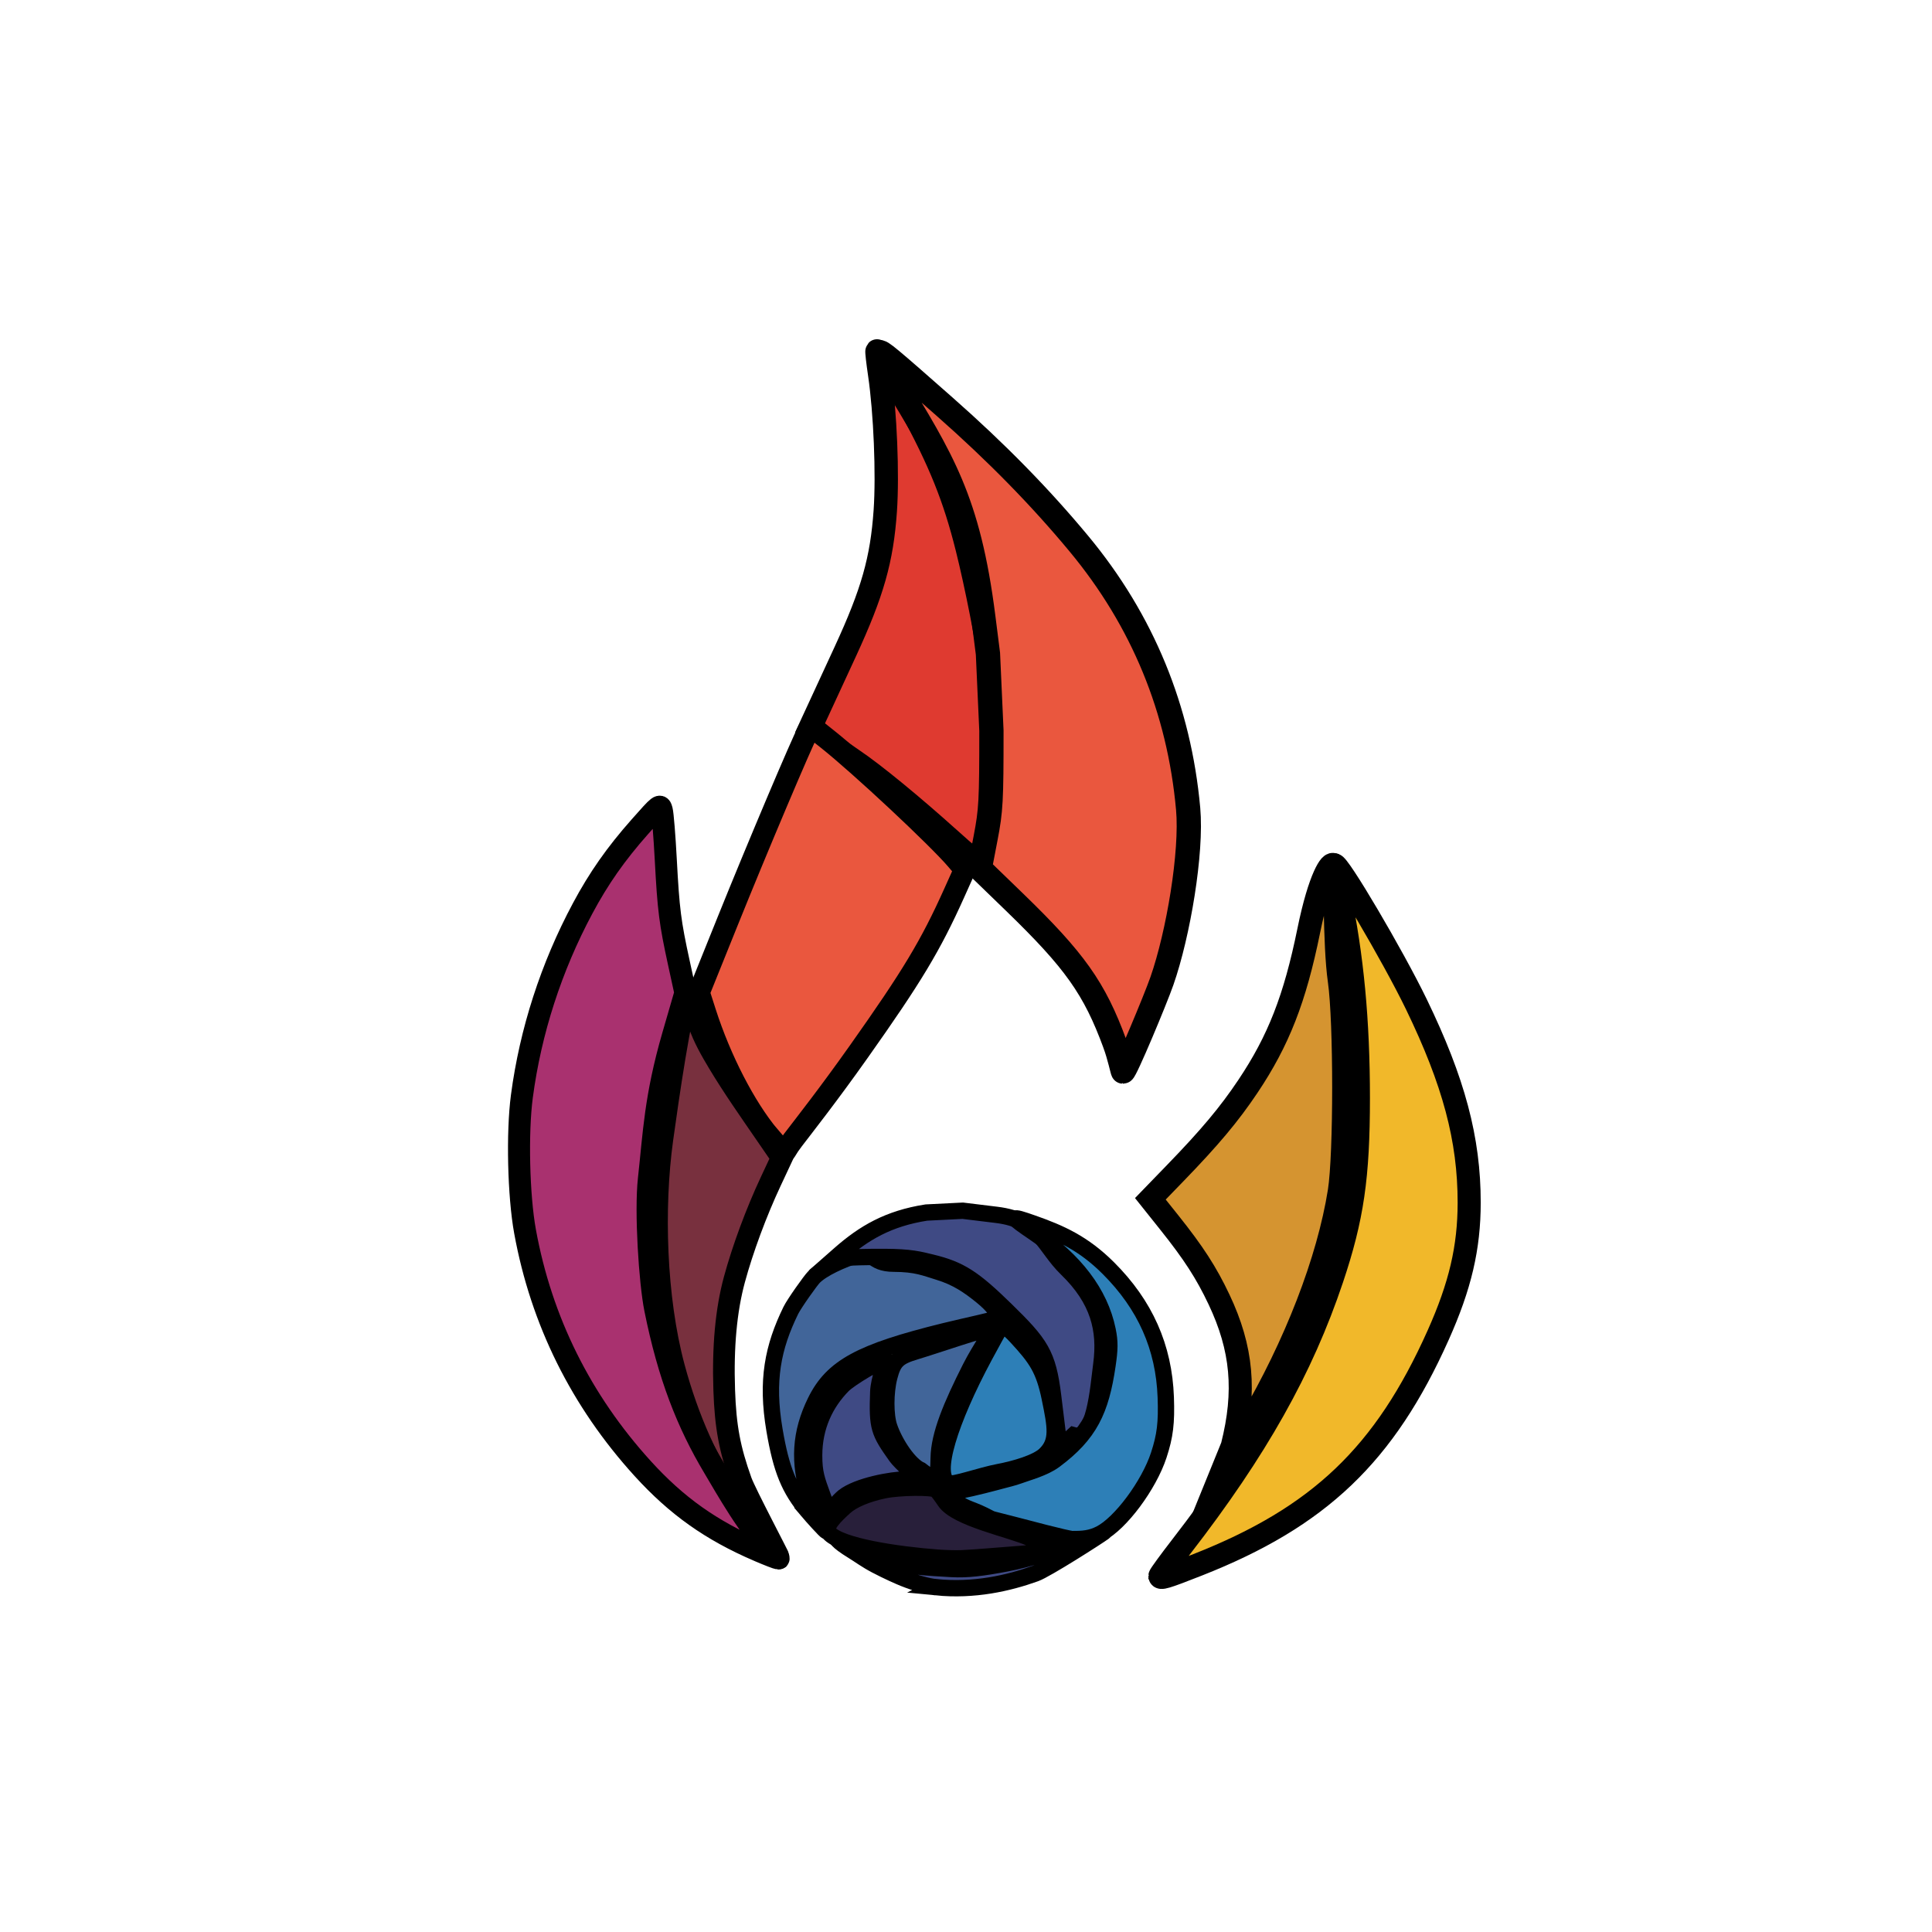
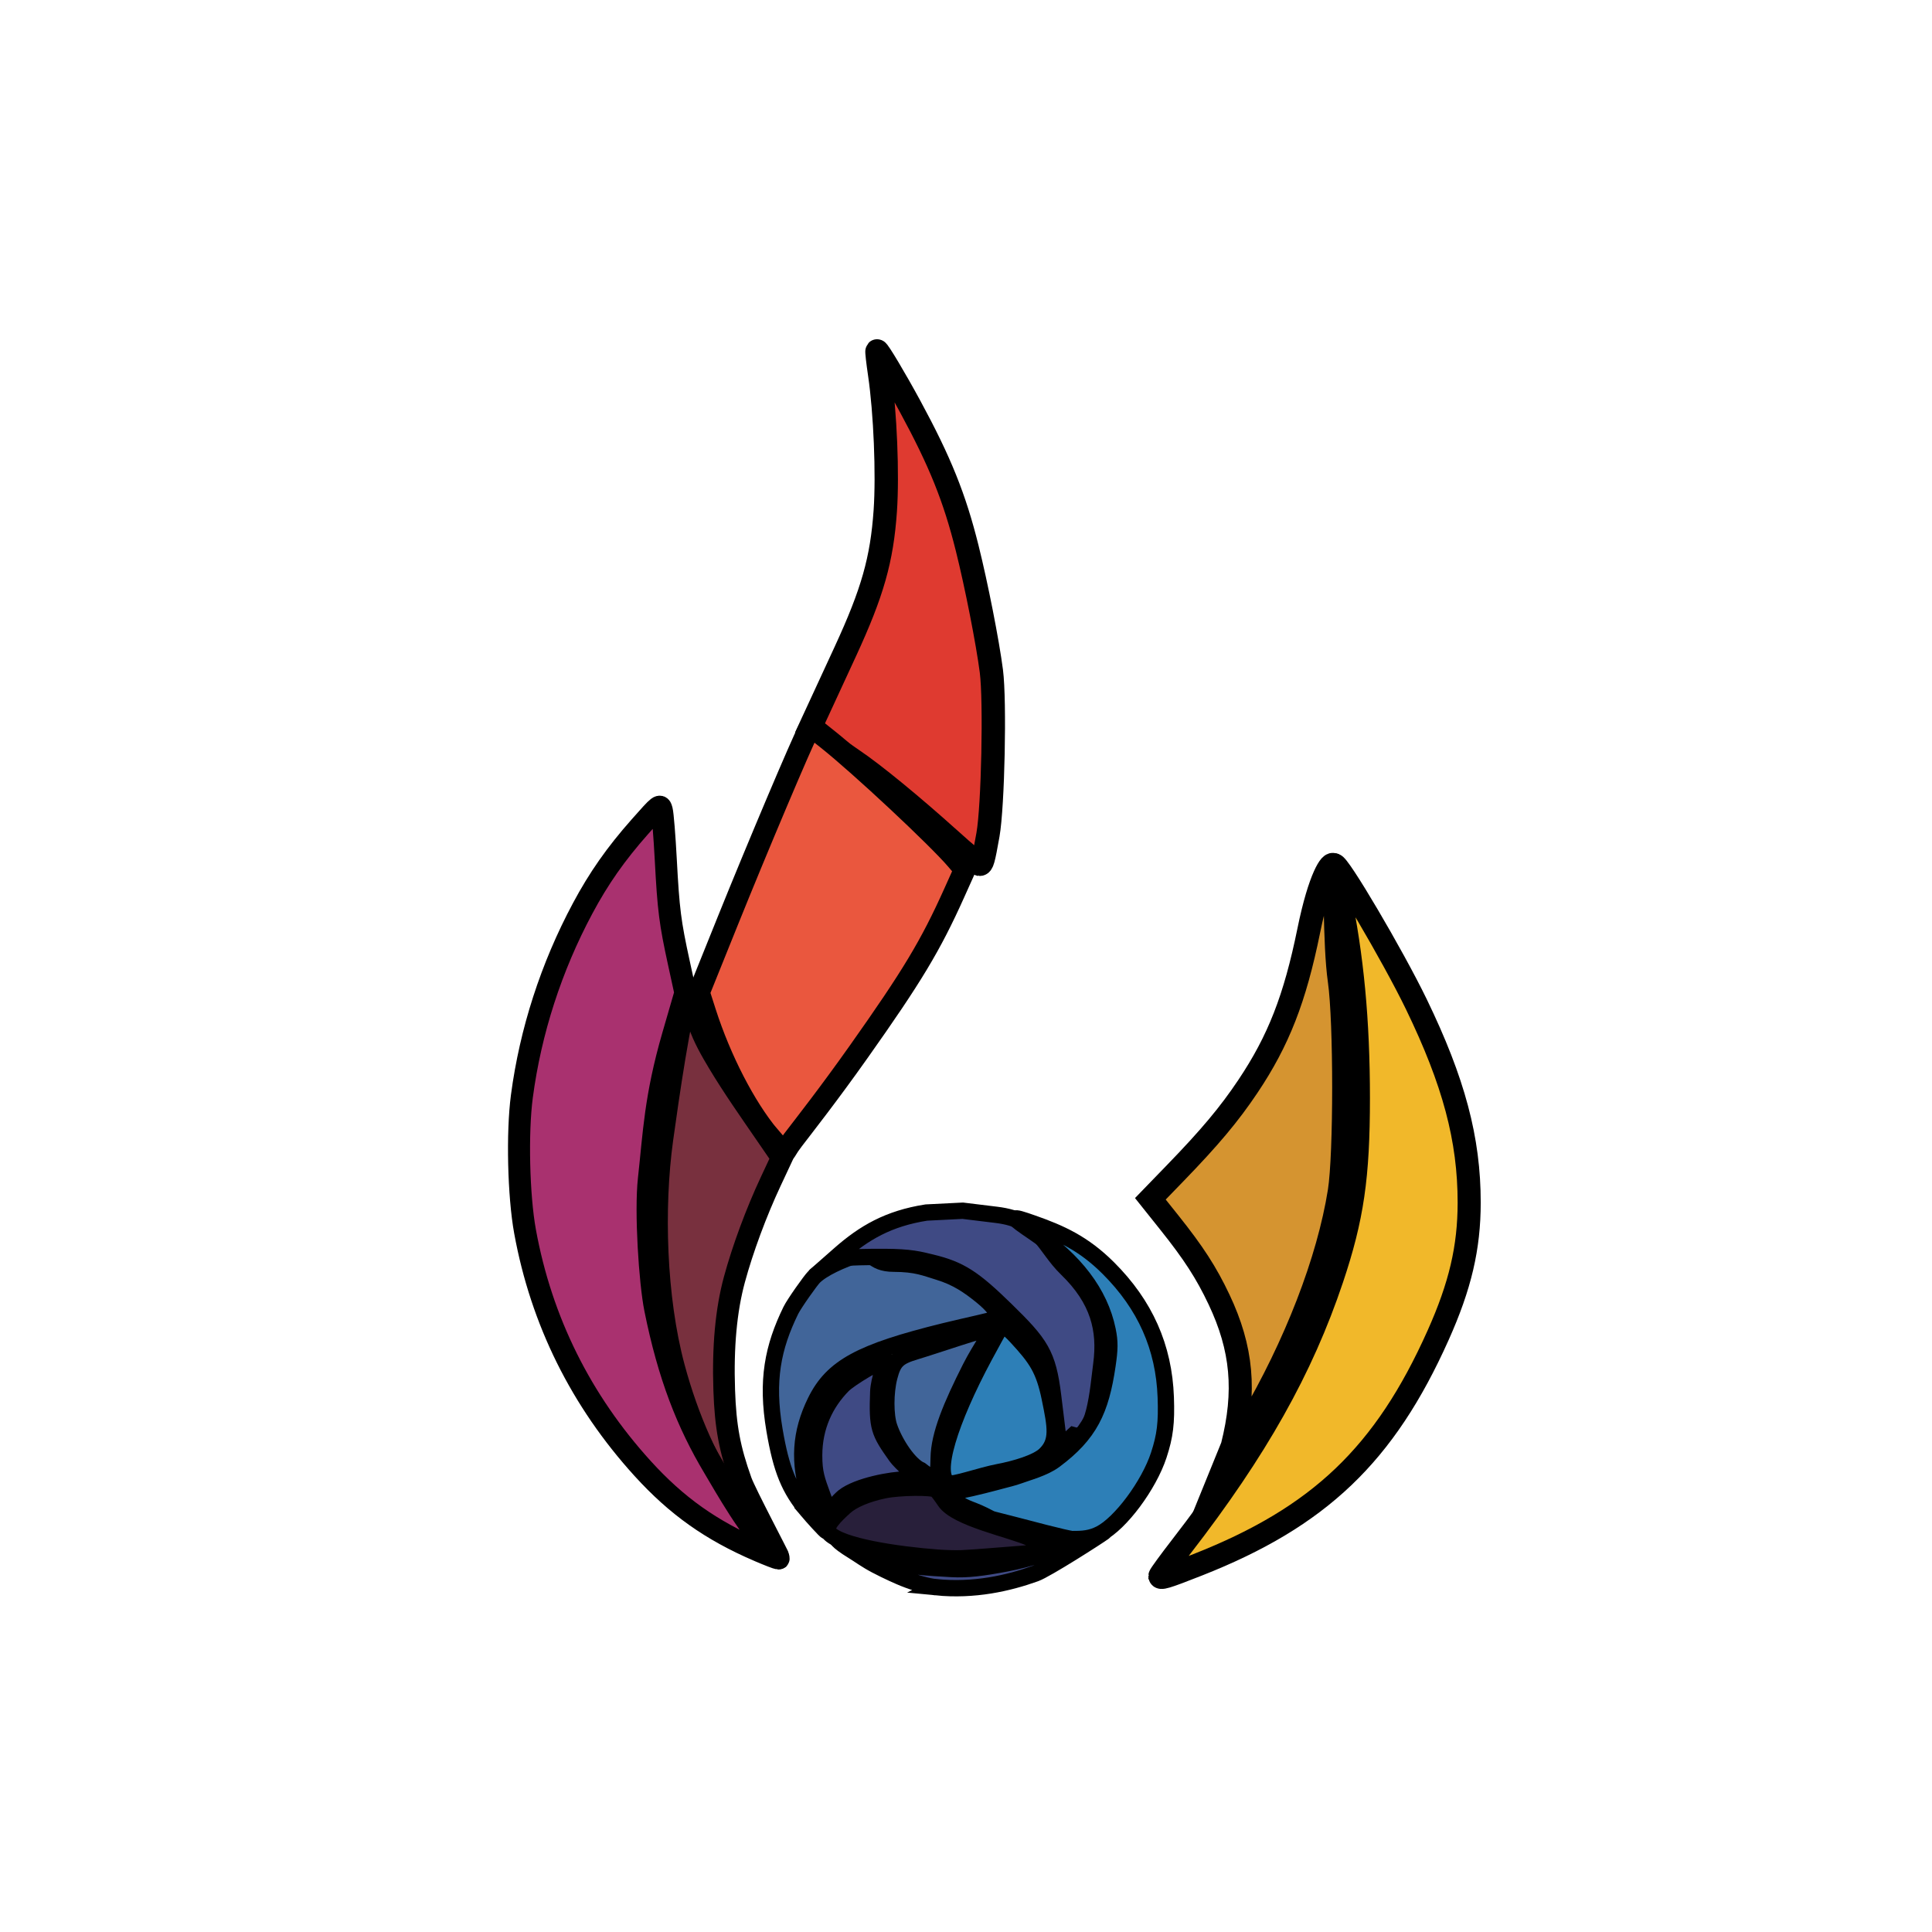
<svg xmlns="http://www.w3.org/2000/svg" xmlns:ns1="http://sodipodi.sourceforge.net/DTD/sodipodi-0.dtd" xmlns:ns2="http://www.inkscape.org/namespaces/inkscape" version="1.1" id="svg216" width="512" height="512" viewBox="0 0 512 512" ns1:docname="logo.svg" ns2:export-filename="logo.svg" ns2:export-xdpi="96" ns2:export-ydpi="96" ns2:version="1.2.2 (732a01da63, 2022-12-09)">
  <defs id="defs220" />
  <ns1:namedview id="namedview218" pagecolor="#ffffff" bordercolor="#000000" borderopacity="0.25" ns2:showpageshadow="2" ns2:pageopacity="0.0" ns2:pagecheckerboard="0" ns2:deskcolor="#d1d1d1" showgrid="false" ns2:zoom="1.6347656" ns2:cx="197.58184" ns2:cy="245.2951" ns2:window-width="1920" ns2:window-height="1017" ns2:window-x="-8" ns2:window-y="-8" ns2:window-maximized="1" ns2:current-layer="g222" />
  <g ns2:groupmode="layer" ns2:label="Image" id="g222">
    <path style="opacity:1;fill:#df3a30;fill-opacity:1;fill-rule:evenodd;stroke:#000000;stroke-width:6.191;paint-order:stroke fill markers" d="m 251.794,222.523 c -9.929,-8.954 -20.271,-17.436 -25.748,-21.116 -2.519,-1.693 -6.134,-4.249 -8.034,-5.681 l -3.453,-2.604 3.375,-7.297 c 1.856,-4.013 4.61,-9.975 6.12,-13.249 7.191,-15.591 9.654,-24.277 10.553,-37.204 0.674,-9.692 -0.003,-26.139 -1.492,-36.229 -0.483,-3.274 -0.795,-6.039 -0.693,-6.144 0.243,-0.25 4.86,7.484 8.721,14.607 8.015,14.788 11.816,24.224 15.17,37.657 2.461,9.857 5.425,24.933 6.414,32.619 1.015,7.894 0.432,35.785 -0.905,43.323 -1.218,6.862 -1.496,7.845 -2.224,7.845 -0.311,0 -3.823,-2.937 -7.804,-6.528 z" id="path2488" />
-     <path style="opacity:1;fill:#ea573e;fill-opacity:1;fill-rule:evenodd;stroke:#000000;stroke-width:6.434;paint-order:stroke fill markers" d="m 295.462,276.636 c -5.398,-14.714 -10.611,-22.069 -26.645,-37.594 l -9.172,-8.881 1.547,-8.065 c 1.418,-7.394 1.547,-9.765 1.544,-28.464 l -0.921,-20.398 -1.235,-9.728 c -3.953,-31.147 -11.022,-41.831 -24.014,-63.289 -2.16,-3.568 -3.764,-6.644 -3.563,-6.835 0.432,-0.411 2.341,1.175 17.387,14.445 13.722,12.102 25.313,23.935 35.588,36.328 16.819,20.288 26.505,43.818 28.891,70.19 1.042,11.512 -2.596,33.15 -6.943,45.606 -1.752,5.021 -9.7,24.033 -10.316,24.029 -0.115,-6.3e-4 -0.913,-3.978 -2.148,-7.343 z" id="path4218" ns1:nodetypes="cscsccsssssssscc" />
    <path style="opacity:1;fill:#ea573e;fill-opacity:1;fill-rule:evenodd;stroke:#000000;stroke-width:5.753;paint-order:stroke fill markers" d="m 203.833,301.101 c -6.371,-7.634 -12.908,-20.307 -16.912,-32.787 l -1.696,-5.287 7.627,-18.935 c 7.686,-19.084 19.836,-47.803 21.287,-50.319 l 0.783,-1.358 4.397,3.493 c 8.661,6.881 29.188,26.067 34.21,31.975 l 2.155,2.536 -2.814,6.26 c -6.268,13.944 -11.133,22.029 -25.306,42.058 -8.064,11.396 -14.374,19.395 -17.417,23.379 -1.787,2.339 -1.796,2.893 -2.114,3.007 -0.382,0.138 -2.271,-1.714 -4.198,-4.023 z" id="path4289" ns1:nodetypes="sscsscsscsssss" />
    <path style="opacity:1;fill:#78303e;fill-opacity:1;fill-rule:evenodd;stroke:#000000;stroke-width:5.741;paint-order:stroke fill markers" d="m 194.32,397.394 c -6.467,-9.004 -12.008,-21.382 -15.671,-35.008 -4.955,-18.43 -5.616,-42.322 -3.119,-60.442 1.418,-10.293 4.94,-34.7 6.896,-38.465 0.429,-0.825 -1.785,-0.949 -1.555,-0.649 0.23,0.3 3.328,5.411 4.374,8.563 1.158,3.488 3.225,7.096 5.128,10.268 3.875,6.459 8.324,12.781 12.673,19.11 l 4.149,6.037 -2.958,6.324 c -3.842,8.215 -7.415,17.866 -9.611,25.958 -2.2,8.109 -3.094,17.829 -2.698,29.337 0.332,9.661 1.443,15.617 4.501,24.143 1.136,3.168 10.198,20.25 10.091,20.381 -0.106,0.131 -10.534,-13.234 -12.203,-15.557 z" id="path5868" ns1:nodetypes="sssssssscssssss" />
    <path style="opacity:1;fill:#d59430;fill-opacity:1;fill-rule:evenodd;stroke:#000000;stroke-width:6.117;paint-order:stroke fill markers" d="m 326.567,383.235 c 3.66,-14.471 2.628,-25.893 -3.512,-38.854 -3.37,-7.115 -6.724,-12.307 -13.159,-20.372 l -5.038,-6.314 6.622,-6.838 c 9.179,-9.478 14.276,-15.563 19.228,-22.956 8.114,-12.112 12.452,-23.211 16.124,-41.248 2.918,-14.335 5.974,-18.487 6.562,-17.406 0.612,1.126 0.128,20.721 1.548,30.66 1.545,10.815 1.539,46.078 -0.009,55.83 -2.906,18.306 -11.598,40.791 -23.731,61.382 -4.19,7.111 -12.88,27.3 -12.28,24.927 z" id="path6665" ns1:nodetypes="csscssssscscc" />
    <path style="opacity:1;fill:#a9316f;fill-opacity:1;fill-rule:evenodd;stroke:#000000;stroke-width:5.841;paint-order:stroke fill markers" d="m 200.986,410.952 c -12.569,-5.413 -21.658,-11.864 -30.658,-21.762 -16.358,-17.989 -26.87,-39.166 -31.184,-62.825 -1.731,-9.489 -2.122,-26.164 -0.841,-35.835 2.284,-17.245 7.785,-34.254 16.112,-49.814 4.271,-7.981 8.779,-14.413 15.139,-21.601 5.329,-6.023 5.378,-6.06 5.826,-4.4 0.248,0.921 0.727,6.847 1.063,13.17 0.705,13.264 1.123,16.55 3.475,27.341 l 1.718,7.882 -3.264,11.257 c -4.776,16.469 -5.063,25.992 -6.406,38.094 -0.958,8.632 0.232,27.275 1.68,34.469 3.541,17.59 8.483,30.199 15.542,42.008 3.012,5.04 9.691,16.982 15.154,21.849 1.379,1.228 2.256,2.228 1.95,2.223 -0.306,-0.006 -2.693,-0.931 -5.304,-2.055 z" id="path4345" ns1:nodetypes="ssssssssscssssscs" />
    <path style="opacity:1;fill:#f1b82a;fill-opacity:1;fill-rule:evenodd;stroke:#000000;stroke-width:6.117;paint-order:stroke fill markers" d="m 307.389,417.644 c 0.003,-0.252 2.59,-3.8 5.75,-7.884 19.814,-25.607 31.869,-47.041 39.86,-70.874 5.401,-16.107 6.991,-27.004 6.991,-47.906 0,-20.45 -1.624,-37.62 -5.16,-54.554 -0.808,-3.869 -1.377,-7.125 -1.265,-7.237 0.852,-0.852 15.528,24.037 21.763,36.904 9.955,20.548 14.024,35.817 14.019,52.607 -0.004,11.942 -2.378,22.078 -8.24,35.173 -14.128,31.562 -31.49,48.134 -63.72,60.823 -8.658,3.409 -10.008,3.806 -9.998,2.948 z" id="path7462" />
    <path style="opacity:1;fill:#416599;fill-opacity:1;fill-rule:evenodd;stroke:#000000;stroke-width:4.325;paint-order:stroke fill markers" d="m 214.048,400.453 c -4.915,-5.829 -7.009,-10.941 -8.801,-21.486 -2.238,-13.167 -0.409,-21.976 4.313,-31.661 0.895,-1.836 5.25,-7.971 6.172,-8.893 2.158,-2.158 7.218,-4.555 12.131,-6.065 3.525,-1.083 2.866,2.536 8.97,2.547 6.043,0.01 8.424,1.121 11.914,2.183 4.799,1.46 7.984,3.66 11.384,6.414 3.187,2.582 4.933,4.931 3.962,5.902 -0.364,0.364 -8.007,1.947 -13.694,3.347 -22.409,5.516 -29.823,9.547 -34.301,18.648 -4.078,8.288 -4.564,16.072 -1.59,25.434 0.863,2.716 4.538,8.685 4.465,8.902 -0.072,0.217 -3.955,-4.118 -4.927,-5.271 z" id="path9123" ns1:nodetypes="ssssssssssssss" />
    <path style="opacity:1;fill:#416599;fill-opacity:1;fill-rule:evenodd;stroke:#000000;stroke-width:4.325;paint-order:stroke fill markers" d="m 244.032,389.6 c -3.052,-1.325 -6.826,-6.979 -8.363,-11.476 -1.047,-3.063 -1.043,-9.075 0.01,-13.183 1.078,-4.208 2.271,-5.378 6.898,-6.763 5.51,-1.65 18.757,-6.264 19.72,-5.958 1.166,0.37 -2.367,4.78 -5.134,10.252 -5.088,10.063 -8.313,17.766 -8.405,23.918 -0.032,2.122 -0.247,6.039 -0.482,6.108 -0.199,0.058 -1.425,-0.899 -2.35,-1.497 -0.167,-0.108 -0.62,-0.47 -0.737,-0.521 z" id="path9194" ns1:nodetypes="cscsssssscc" />
    <path style="opacity:1;fill:#3f4a84;fill-opacity:1;fill-rule:evenodd;stroke:#000000;stroke-width:4.325;paint-order:stroke fill markers" d="m 279.085,369.937 c -1.369,-11.14 -3.299,-13.818 -12.524,-22.833 -8.603,-8.407 -12.143,-10.693 -19.668,-12.522 -3.261,-0.793 -5.57,-1.45 -12.455,-1.483 -4.52,-0.022 -9.386,0.103 -10.814,0.277 l -2.595,0.317 1.514,-1.331 c 6.416,-5.641 12.888,-9.452 22.945,-11.024 l 9.644,-0.483 8.955,1.094 c 11.694,1.428 12.477,8.349 18.626,14.306 8.394,8.134 10.364,16.137 9.149,25.309 -0.872,6.585 -1.76,20.404 -7.376,18.78 l -3.707,3.382 z" id="path11520" ns1:nodetypes="ssssscsscsssscs" />
    <path style="opacity:1;fill:#3f4a84;fill-opacity:1;fill-rule:evenodd;stroke:#000000;stroke-width:4.325;paint-order:stroke fill markers" d="m 248.064,420.631 c -2.232,-0.22 -5.418,-1.102 -8.54,-2.349 -1.235,-0.493 -4.323,-1.856 -7.401,-3.473 -2.59,-1.36 -4.385,-2.715 -6.135,-3.786 -4.503,-2.755 -4.512,-3.615 -4.338,-3.789 0.11,-0.11 8.121,5.286 10.698,6.011 6.35,1.786 14.158,2.251 19.89,2.561 4.186,0.227 8.14,-0.287 14.418,-1.473 12.297,-2.324 27.153,-9.24 25.798,-8.238 -1.386,1.025 -15.129,9.849 -18.075,10.908 -7.202,2.588 -16.205,4.625 -26.315,3.628 z" id="path11522" ns1:nodetypes="sssssssssss" />
    <path style="opacity:1;fill:#3f4a84;fill-opacity:1;fill-rule:evenodd;stroke:#000000;stroke-width:4.325;paint-order:stroke fill markers" d="m 217.998,396.383 c -1.49,-4.132 -2.249,-5.984 -2.241,-10.707 0.012,-7.584 2.971,-13.825 7.629,-18.556 1.842,-1.871 10.076,-6.738 11.327,-6.738 0.178,0 -1.844,5.106 -1.97,8.496 -0.353,9.538 0.13,10.595 4.766,17.121 1.081,1.522 5.61,5.495 5.485,5.697 -0.125,0.203 -1.982,0.368 -2.865,0.368 -3.856,0 -12.896,1.676 -16.565,4.579 -1.071,0.847 -3.539,3.654 -3.825,3.869 -0.365,0.274 -0.726,-1.316 -1.146,-2.481 z" id="path11524" ns1:nodetypes="sssscsssssss" />
    <path style="opacity:1;fill:#2d7fb7;fill-opacity:1;fill-rule:evenodd;stroke:#000000;stroke-width:4.325;paint-order:stroke fill markers" d="m 264.446,403.002 c -2.281,-0.584 -1.319,-0.276 -3.839,-1.523 -3.804,-1.883 -5.416,-1.668 -8.25,-4.529 -1.861,-1.879 -2.111,-1.661 -2.009,-1.763 0.102,-0.102 0.803,0.314 4.465,-0.265 2.599,-0.411 9.155,-2.147 10.364,-2.482 1.472,-0.408 3.366,-0.822 4.901,-1.396 2.202,-0.825 6.591,-1.959 9.362,-4.017 9.376,-6.965 12.31,-13.287 14.057,-25.201 0.63,-4.297 0.687,-6.168 0.039,-9.326 -2.017,-9.836 -8.745,-18.522 -19.351,-25.721 -6.55,-4.445 -6.605,-4.754 -0.466,-2.59 7.26,2.56 13.354,5.244 19.992,11.865 9.775,9.751 14.757,20.957 15.23,34.261 0.24,6.749 -0.178,10.199 -1.859,15.32 -2.617,7.975 -10.141,18.083 -15.502,20.824 -2.495,1.276 -4.617,1.432 -7.4,1.407 -1.337,-0.012 -13.039,-3.151 -15.3,-3.73 z" id="path12252" ns1:nodetypes="sssssssssssssssssss" />
    <path style="opacity:1;fill:#2d7fb7;fill-opacity:1;fill-rule:evenodd;stroke:#000000;stroke-width:4.325;paint-order:stroke fill markers" d="m 251.411,393.082 c -4.263,-2.191 0.372,-16.66 9.478,-33.636 2.041,-3.805 3.955,-7.267 4.254,-7.694 0.495,-0.706 1.563,-0.33 4.22,2.539 5.331,5.755 7.271,8.622 8.833,16.233 1.561,7.605 2.332,11.493 -1.228,14.949 -2.215,2.15 -8.025,3.813 -12.256,4.615 -4.872,0.923 -12.172,3.575 -13.301,2.995 z" id="path12323" ns1:nodetypes="ssssssss" />
    <path style="opacity:1;fill:#281f3a;fill-opacity:1;fill-rule:evenodd;stroke:#000000;stroke-width:4.325;paint-order:stroke fill markers" d="m 248.338,412.787 c -10.457,-0.797 -25.68,-3.014 -28.672,-6.57 -1.406,-1.671 1.932,-4.762 4.192,-6.829 2.036,-1.862 5.885,-3.493 10.481,-4.443 4.063,-0.839 12.835,-0.93 13.764,-0.142 0.351,0.297 1.384,1.659 2.297,3.027 3.049,4.566 17.35,7.437 22.649,9.815 1.8,0.808 10.026,1.948 11.991,2.754 0.647,0.265 -26.198,2.38 -30.057,2.554 -1.546,0.07 -4.537,-0.005 -6.646,-0.166 z" id="path13051" ns1:nodetypes="cssssssssc" />
  </g>
</svg>